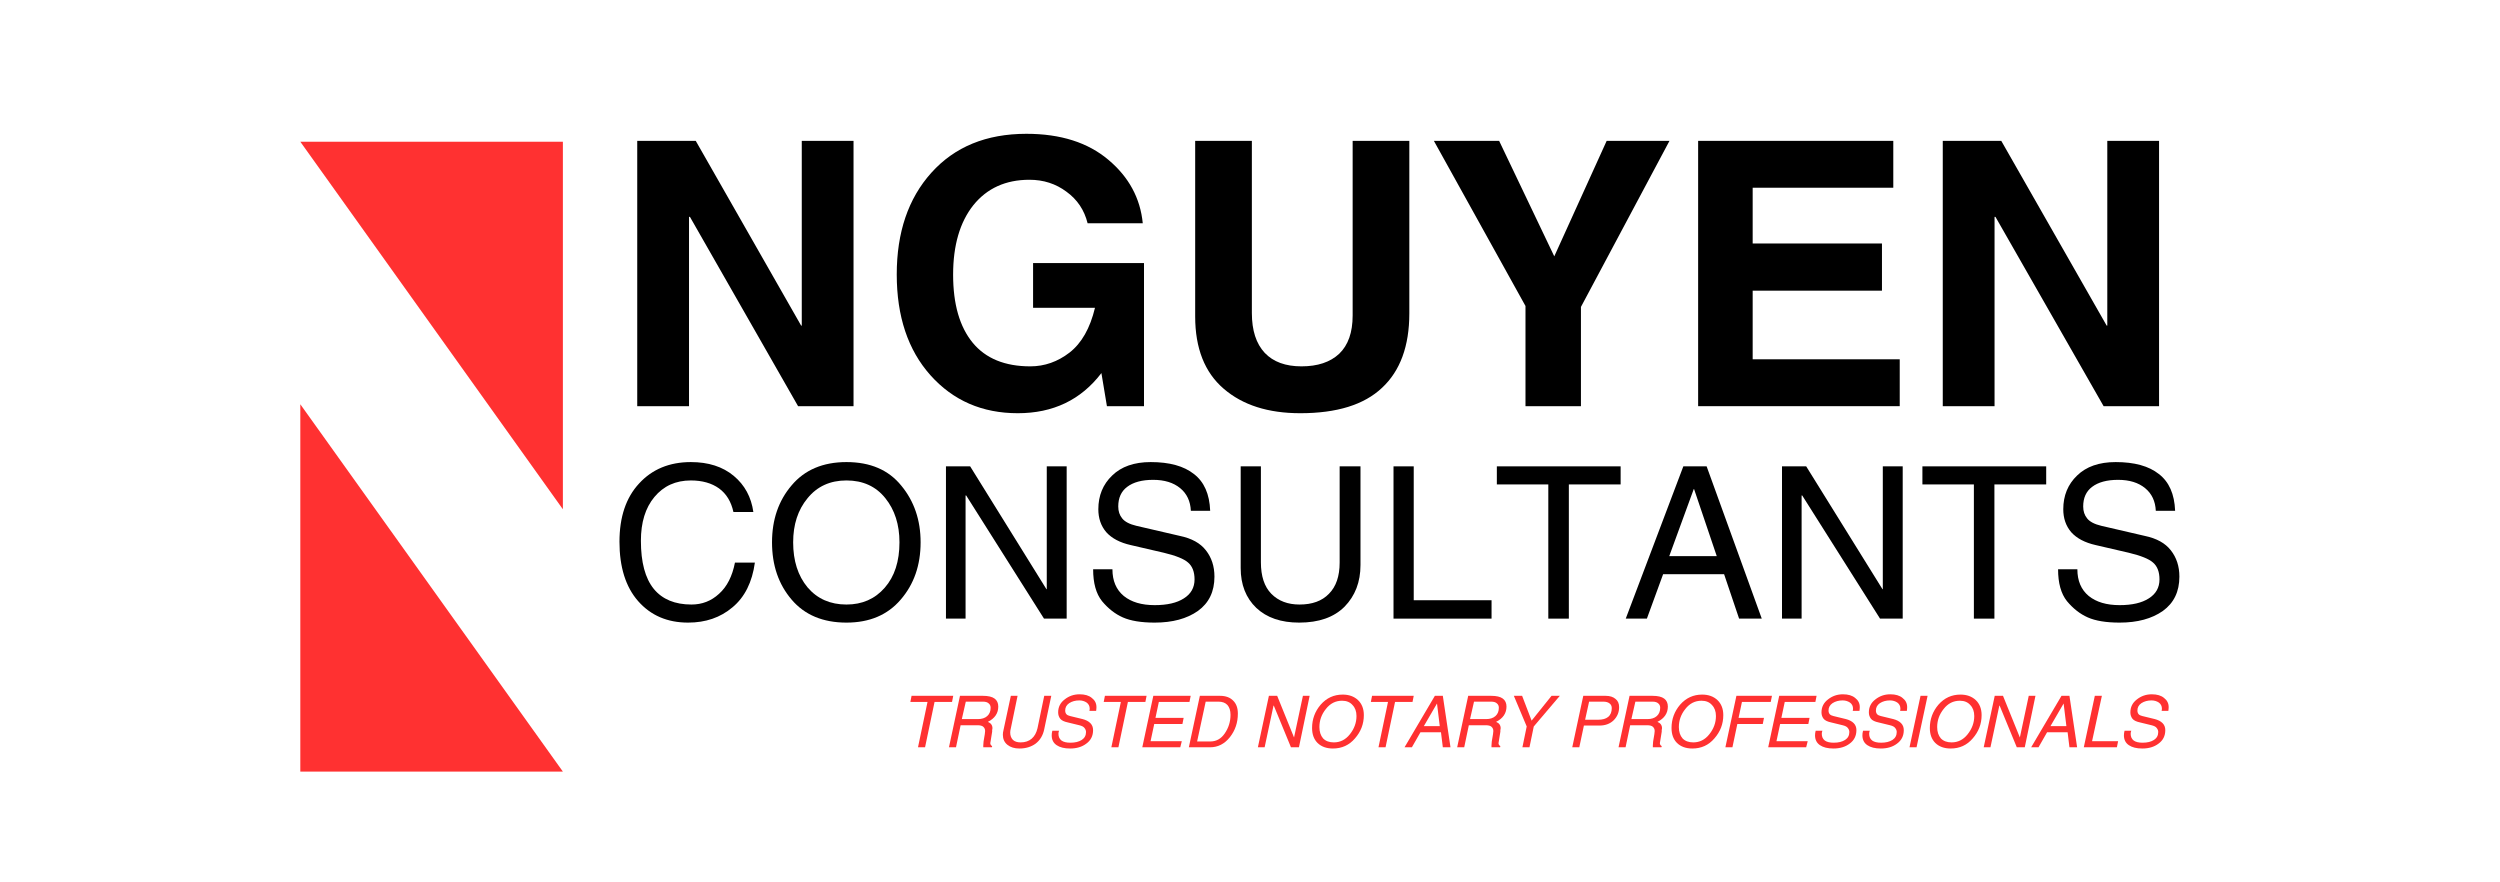
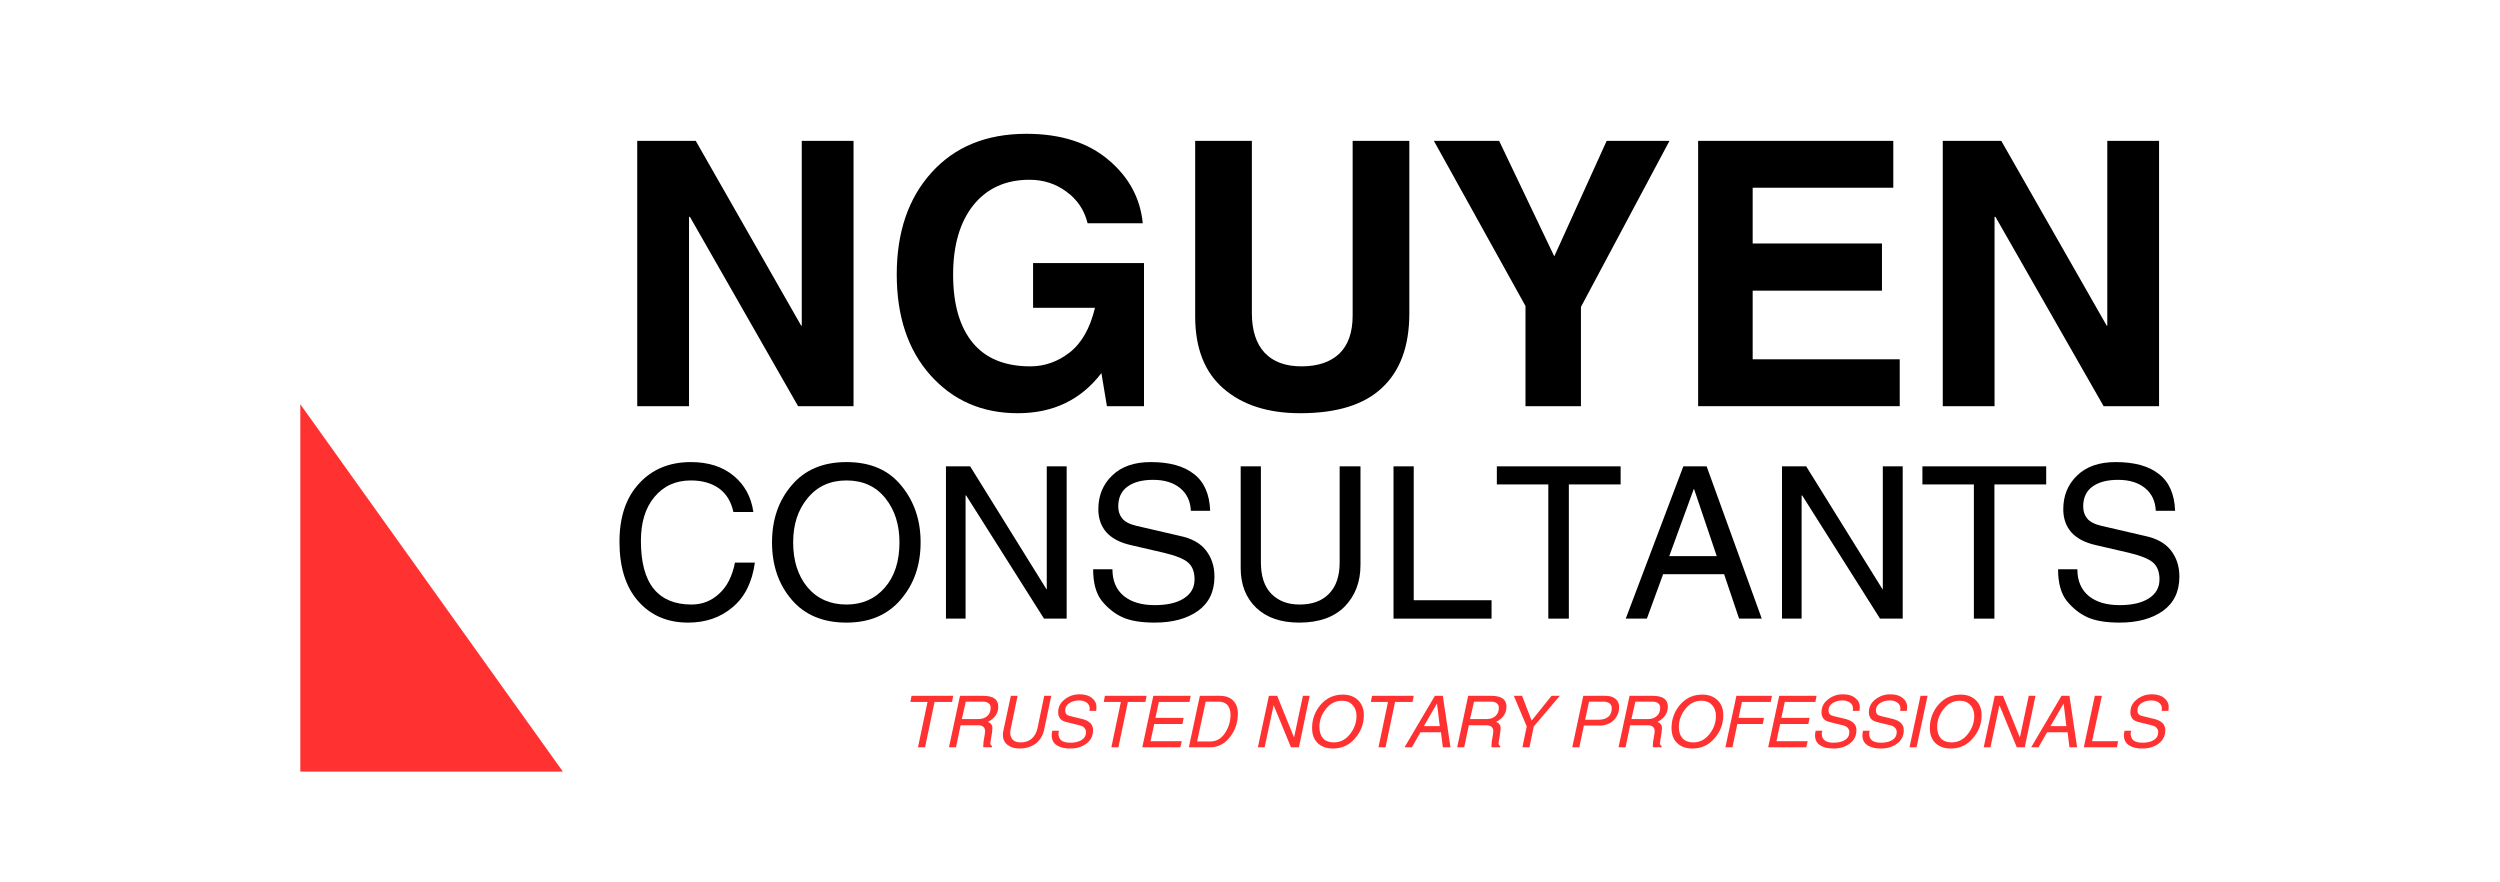
<svg xmlns="http://www.w3.org/2000/svg" width="170" zoomAndPan="magnify" viewBox="0 0 127.5 45" height="60" preserveAspectRatio="xMidYMid meet" version="1.0">
  <defs>
    <g />
    <clipPath id="ae8b9bfaed">
-       <path d="M 15.316 7.199 L 28.766 7.199 L 28.766 26 L 15.316 26 Z M 15.316 7.199 " clip-rule="nonzero" />
-     </clipPath>
+       </clipPath>
    <clipPath id="6c0c9c16d9">
      <path d="M 15.316 20 L 28.766 20 L 28.766 39.324 L 15.316 39.324 Z M 15.316 20 " clip-rule="nonzero" />
    </clipPath>
  </defs>
  <g clip-path="url(#ae8b9bfaed)">
-     <path fill="#ff3131" d="M 15.316 7.227 L 28.707 25.973 L 28.707 7.227 Z M 15.316 7.227 " fill-opacity="1" fill-rule="nonzero" />
-   </g>
+     </g>
  <g clip-path="url(#6c0c9c16d9)">
    <path fill="#ff3131" d="M 15.316 39.352 L 28.707 39.352 L 15.316 20.617 Z M 15.316 39.352 " fill-opacity="1" fill-rule="nonzero" />
  </g>
  <g fill="#000000" fill-opacity="1">
    <g transform="translate(31.124, 20.715)">
      <g>
        <path d="M 9.766 -13.531 L 12.406 -13.531 L 12.406 0 L 9.578 0 L 4.062 -9.656 L 4.016 -9.656 L 4.016 0 L 1.375 0 L 1.375 -13.531 L 4.359 -13.531 L 9.734 -4.109 L 9.766 -4.109 Z M 9.766 -13.531 " />
      </g>
    </g>
  </g>
  <g fill="#000000" fill-opacity="1">
    <g transform="translate(44.906, 20.715)">
      <g>
        <path d="M 7.781 -7.297 L 13.438 -7.297 L 13.438 0 L 11.547 0 L 11.266 -1.688 C 10.223 -0.32 8.801 0.359 7 0.359 C 5.188 0.359 3.703 -0.285 2.547 -1.578 C 1.398 -2.867 0.828 -4.582 0.828 -6.719 C 0.828 -8.863 1.414 -10.594 2.594 -11.906 C 3.781 -13.227 5.395 -13.891 7.438 -13.891 C 9.188 -13.891 10.582 -13.445 11.625 -12.562 C 12.664 -11.688 13.25 -10.609 13.375 -9.328 L 10.562 -9.328 C 10.395 -10.004 10.035 -10.539 9.484 -10.938 C 8.941 -11.344 8.312 -11.547 7.594 -11.547 C 6.383 -11.547 5.43 -11.113 4.734 -10.25 C 4.047 -9.383 3.703 -8.203 3.703 -6.703 C 3.703 -5.203 4.035 -4.047 4.703 -3.234 C 5.367 -2.43 6.348 -2.031 7.641 -2.031 C 8.367 -2.031 9.035 -2.266 9.641 -2.734 C 10.254 -3.211 10.688 -3.973 10.938 -5.016 L 7.781 -5.016 Z M 7.781 -7.297 " />
      </g>
    </g>
  </g>
  <g fill="#000000" fill-opacity="1">
    <g transform="translate(59.626, 20.715)">
      <g>
        <path d="M 12.25 -4.734 C 12.25 -3.066 11.785 -1.801 10.859 -0.938 C 9.941 -0.07 8.551 0.359 6.688 0.359 C 5.051 0.359 3.75 -0.055 2.781 -0.891 C 1.812 -1.723 1.328 -2.953 1.328 -4.578 L 1.328 -13.531 L 4.219 -13.531 L 4.219 -4.75 C 4.219 -3.863 4.438 -3.188 4.875 -2.719 C 5.312 -2.258 5.938 -2.031 6.75 -2.031 C 7.57 -2.031 8.211 -2.242 8.672 -2.672 C 9.129 -3.109 9.359 -3.758 9.359 -4.625 L 9.359 -13.531 L 12.25 -13.531 Z M 12.25 -4.734 " />
      </g>
    </g>
  </g>
  <g fill="#000000" fill-opacity="1">
    <g transform="translate(73.206, 20.715)">
      <g>
        <path d="M 7.422 0 L 4.594 0 L 4.594 -5.109 L -0.078 -13.531 L 3.25 -13.531 L 6.062 -7.641 L 8.734 -13.531 L 11.938 -13.531 L 7.422 -5.062 Z M 7.422 0 " />
      </g>
    </g>
  </g>
  <g fill="#000000" fill-opacity="1">
    <g transform="translate(85.23, 20.715)">
      <g>
        <path d="M 11.328 -11.141 L 4.156 -11.141 L 4.156 -8.297 L 10.75 -8.297 L 10.75 -5.891 L 4.156 -5.891 L 4.156 -2.391 L 11.656 -2.391 L 11.656 0 L 1.375 0 L 1.375 -13.531 L 11.328 -13.531 Z M 11.328 -11.141 " />
      </g>
    </g>
  </g>
  <g fill="#000000" fill-opacity="1">
    <g transform="translate(97.706, 20.715)">
      <g>
        <path d="M 9.766 -13.531 L 12.406 -13.531 L 12.406 0 L 9.578 0 L 4.062 -9.656 L 4.016 -9.656 L 4.016 0 L 1.375 0 L 1.375 -13.531 L 4.359 -13.531 L 9.734 -4.109 L 9.766 -4.109 Z M 9.766 -13.531 " />
      </g>
    </g>
  </g>
  <g fill="#000000" fill-opacity="1">
    <g transform="translate(111.49, 20.715)">
      <g />
    </g>
  </g>
  <g fill="#000000" fill-opacity="1">
    <g transform="translate(31.124, 31.55)">
      <g>
        <path d="M 6.281 -5.438 C 6.164 -5.969 5.922 -6.367 5.547 -6.641 C 5.172 -6.91 4.691 -7.047 4.109 -7.047 C 3.336 -7.047 2.719 -6.766 2.25 -6.203 C 1.789 -5.648 1.562 -4.906 1.562 -3.969 C 1.562 -2.875 1.781 -2.055 2.219 -1.516 C 2.656 -0.984 3.297 -0.719 4.141 -0.719 C 4.68 -0.719 5.148 -0.898 5.547 -1.266 C 5.953 -1.629 6.223 -2.16 6.359 -2.859 L 7.375 -2.859 C 7.238 -1.859 6.859 -1.098 6.234 -0.578 C 5.617 -0.055 4.863 0.203 3.969 0.203 C 2.914 0.203 2.066 -0.16 1.422 -0.891 C 0.785 -1.617 0.469 -2.629 0.469 -3.922 C 0.469 -5.18 0.801 -6.172 1.469 -6.891 C 2.133 -7.617 3.016 -7.984 4.109 -7.984 C 5.004 -7.984 5.734 -7.75 6.297 -7.281 C 6.859 -6.812 7.191 -6.195 7.297 -5.438 Z M 6.281 -5.438 " />
      </g>
    </g>
  </g>
  <g fill="#000000" fill-opacity="1">
    <g transform="translate(38.951, 31.55)">
      <g>
        <path d="M 6.922 -3.891 C 6.922 -4.797 6.68 -5.547 6.203 -6.141 C 5.723 -6.742 5.062 -7.047 4.219 -7.047 C 3.383 -7.047 2.723 -6.742 2.234 -6.141 C 1.742 -5.547 1.5 -4.797 1.5 -3.891 C 1.5 -2.953 1.742 -2.188 2.234 -1.594 C 2.734 -1.008 3.395 -0.719 4.219 -0.719 C 5.02 -0.719 5.672 -1.004 6.172 -1.578 C 6.672 -2.148 6.922 -2.922 6.922 -3.891 Z M 8 -3.891 C 8 -2.723 7.66 -1.75 6.984 -0.969 C 6.316 -0.188 5.395 0.203 4.219 0.203 C 3.02 0.203 2.086 -0.188 1.422 -0.969 C 0.754 -1.75 0.422 -2.723 0.422 -3.891 C 0.422 -5.047 0.754 -6.016 1.422 -6.797 C 2.086 -7.586 3.02 -7.984 4.219 -7.984 C 5.438 -7.984 6.367 -7.582 7.016 -6.781 C 7.672 -5.988 8 -5.023 8 -3.891 Z M 8 -3.891 " />
      </g>
    </g>
  </g>
  <g fill="#000000" fill-opacity="1">
    <g transform="translate(47.369, 31.55)">
      <g>
        <path d="M 6.016 -7.766 L 7.031 -7.766 L 7.031 0 L 5.875 0 L 1.906 -6.281 L 1.875 -6.281 L 1.875 0 L 0.875 0 L 0.875 -7.766 L 2.109 -7.766 L 6 -1.5 L 6.016 -1.5 Z M 6.016 -7.766 " />
      </g>
    </g>
  </g>
  <g fill="#000000" fill-opacity="1">
    <g transform="translate(55.281, 31.55)">
      <g>
        <path d="M 5.453 -5.5 C 5.43 -5.988 5.25 -6.375 4.906 -6.656 C 4.562 -6.938 4.102 -7.078 3.531 -7.078 C 2.957 -7.078 2.516 -6.957 2.203 -6.719 C 1.898 -6.488 1.75 -6.156 1.75 -5.719 C 1.75 -5.477 1.816 -5.273 1.953 -5.109 C 2.086 -4.941 2.328 -4.816 2.672 -4.734 L 4.891 -4.219 C 5.492 -4.094 5.938 -3.848 6.219 -3.484 C 6.508 -3.117 6.656 -2.672 6.656 -2.141 C 6.656 -1.379 6.375 -0.797 5.812 -0.391 C 5.25 0.004 4.516 0.203 3.609 0.203 C 2.922 0.203 2.379 0.113 1.984 -0.062 C 1.586 -0.238 1.234 -0.516 0.922 -0.891 C 0.617 -1.273 0.469 -1.816 0.469 -2.516 L 1.453 -2.516 C 1.453 -1.93 1.645 -1.477 2.031 -1.156 C 2.414 -0.844 2.941 -0.688 3.609 -0.688 C 4.242 -0.688 4.738 -0.801 5.094 -1.031 C 5.457 -1.258 5.641 -1.582 5.641 -2 C 5.641 -2.383 5.531 -2.672 5.312 -2.859 C 5.102 -3.047 4.691 -3.211 4.078 -3.359 L 2.391 -3.75 C 1.836 -3.875 1.422 -4.094 1.141 -4.406 C 0.867 -4.727 0.734 -5.117 0.734 -5.578 C 0.734 -6.273 0.969 -6.848 1.438 -7.297 C 1.906 -7.754 2.562 -7.984 3.406 -7.984 C 4.363 -7.984 5.098 -7.781 5.609 -7.375 C 6.129 -6.977 6.406 -6.352 6.438 -5.5 Z M 5.453 -5.5 " />
      </g>
    </g>
  </g>
  <g fill="#000000" fill-opacity="1">
    <g transform="translate(62.447, 31.55)">
      <g>
        <path d="M 6.938 -7.766 L 6.938 -2.734 C 6.938 -1.867 6.664 -1.16 6.125 -0.609 C 5.582 -0.066 4.812 0.203 3.812 0.203 C 2.883 0.203 2.156 -0.047 1.625 -0.547 C 1.094 -1.055 0.828 -1.734 0.828 -2.578 L 0.828 -7.766 L 1.859 -7.766 L 1.859 -2.875 C 1.859 -2.164 2.035 -1.629 2.391 -1.266 C 2.754 -0.898 3.234 -0.719 3.828 -0.719 C 4.473 -0.719 4.973 -0.898 5.328 -1.266 C 5.691 -1.629 5.875 -2.16 5.875 -2.859 L 5.875 -7.766 Z M 6.938 -7.766 " />
      </g>
    </g>
  </g>
  <g fill="#000000" fill-opacity="1">
    <g transform="translate(70.194, 31.55)">
      <g>
        <path d="M 1.906 -0.938 L 5.875 -0.938 L 5.875 0 L 0.875 0 L 0.875 -7.766 L 1.906 -7.766 Z M 1.906 -0.938 " />
      </g>
    </g>
  </g>
  <g fill="#000000" fill-opacity="1">
    <g transform="translate(76.214, 31.55)">
      <g>
        <path d="M 2.75 -6.844 L 0.125 -6.844 L 0.125 -7.766 L 6.438 -7.766 L 6.438 -6.844 L 3.797 -6.844 L 3.797 0 L 2.75 0 Z M 2.75 -6.844 " />
      </g>
    </g>
  </g>
  <g fill="#000000" fill-opacity="1">
    <g transform="translate(82.788, 31.55)">
      <g>
        <path d="M 4.766 -3.188 L 3.609 -6.609 L 3.594 -6.609 L 2.344 -3.188 Z M 2.031 -2.266 L 1.203 0 L 0.125 0 L 3.062 -7.766 L 4.25 -7.766 L 7.062 0 L 5.906 0 L 5.141 -2.266 Z M 2.031 -2.266 " />
      </g>
    </g>
  </g>
  <g fill="#000000" fill-opacity="1">
    <g transform="translate(90.007, 31.55)">
      <g>
        <path d="M 6.016 -7.766 L 7.031 -7.766 L 7.031 0 L 5.875 0 L 1.906 -6.281 L 1.875 -6.281 L 1.875 0 L 0.875 0 L 0.875 -7.766 L 2.109 -7.766 L 6 -1.5 L 6.016 -1.5 Z M 6.016 -7.766 " />
      </g>
    </g>
  </g>
  <g fill="#000000" fill-opacity="1">
    <g transform="translate(97.918, 31.55)">
      <g>
        <path d="M 2.75 -6.844 L 0.125 -6.844 L 0.125 -7.766 L 6.438 -7.766 L 6.438 -6.844 L 3.797 -6.844 L 3.797 0 L 2.75 0 Z M 2.75 -6.844 " />
      </g>
    </g>
  </g>
  <g fill="#000000" fill-opacity="1">
    <g transform="translate(104.493, 31.55)">
      <g>
        <path d="M 5.453 -5.5 C 5.43 -5.988 5.25 -6.375 4.906 -6.656 C 4.562 -6.938 4.102 -7.078 3.531 -7.078 C 2.957 -7.078 2.516 -6.957 2.203 -6.719 C 1.898 -6.488 1.75 -6.156 1.75 -5.719 C 1.75 -5.477 1.816 -5.273 1.953 -5.109 C 2.086 -4.941 2.328 -4.816 2.672 -4.734 L 4.891 -4.219 C 5.492 -4.094 5.938 -3.848 6.219 -3.484 C 6.508 -3.117 6.656 -2.672 6.656 -2.141 C 6.656 -1.379 6.375 -0.797 5.812 -0.391 C 5.25 0.004 4.516 0.203 3.609 0.203 C 2.922 0.203 2.379 0.113 1.984 -0.062 C 1.586 -0.238 1.234 -0.516 0.922 -0.891 C 0.617 -1.273 0.469 -1.816 0.469 -2.516 L 1.453 -2.516 C 1.453 -1.93 1.645 -1.477 2.031 -1.156 C 2.414 -0.844 2.941 -0.688 3.609 -0.688 C 4.242 -0.688 4.738 -0.801 5.094 -1.031 C 5.457 -1.258 5.641 -1.582 5.641 -2 C 5.641 -2.383 5.531 -2.672 5.312 -2.859 C 5.102 -3.047 4.691 -3.211 4.078 -3.359 L 2.391 -3.75 C 1.836 -3.875 1.422 -4.094 1.141 -4.406 C 0.867 -4.727 0.734 -5.117 0.734 -5.578 C 0.734 -6.273 0.969 -6.848 1.438 -7.297 C 1.906 -7.754 2.562 -7.984 3.406 -7.984 C 4.363 -7.984 5.098 -7.781 5.609 -7.375 C 6.129 -6.977 6.406 -6.352 6.438 -5.5 Z M 5.453 -5.5 " />
      </g>
    </g>
  </g>
  <g fill="#ff3131" fill-opacity="1">
    <g transform="translate(46.084, 38.112)">
      <g>
        <path d="M 1.219 -2.312 L 0.344 -2.312 L 0.406 -2.625 L 2.531 -2.625 L 2.469 -2.312 L 1.578 -2.312 L 1.094 0 L 0.734 0 Z M 1.219 -2.312 " />
      </g>
    </g>
  </g>
  <g fill="#ff3131" fill-opacity="1">
    <g transform="translate(48.303, 38.112)">
      <g>
        <path d="M 0.453 0 L 0.094 0 L 0.656 -2.625 L 1.828 -2.625 C 2.098 -2.625 2.297 -2.578 2.422 -2.484 C 2.547 -2.391 2.609 -2.254 2.609 -2.078 C 2.609 -1.734 2.43 -1.473 2.078 -1.297 C 2.234 -1.234 2.312 -1.125 2.312 -0.969 C 2.312 -0.938 2.305 -0.906 2.297 -0.875 C 2.297 -0.852 2.297 -0.828 2.297 -0.797 L 2.219 -0.312 C 2.207 -0.27 2.203 -0.238 2.203 -0.219 C 2.203 -0.176 2.207 -0.148 2.219 -0.141 C 2.227 -0.109 2.254 -0.082 2.297 -0.062 L 2.281 0 L 1.844 0 C 1.844 -0.031 1.844 -0.062 1.844 -0.094 C 1.844 -0.133 1.848 -0.203 1.859 -0.297 C 1.879 -0.43 1.898 -0.555 1.922 -0.672 C 1.93 -0.734 1.938 -0.785 1.938 -0.828 C 1.938 -0.922 1.906 -0.992 1.844 -1.047 C 1.789 -1.098 1.691 -1.125 1.547 -1.125 L 0.688 -1.125 Z M 0.75 -1.438 L 1.562 -1.438 C 1.77 -1.438 1.93 -1.488 2.047 -1.594 C 2.16 -1.695 2.219 -1.836 2.219 -2.016 C 2.219 -2.109 2.188 -2.18 2.125 -2.234 C 2.062 -2.297 1.961 -2.328 1.828 -2.328 L 0.953 -2.328 Z M 0.75 -1.438 " />
      </g>
    </g>
  </g>
  <g fill="#ff3131" fill-opacity="1">
    <g transform="translate(50.912, 38.112)">
      <g>
        <path d="M 2.703 -2.625 L 2.344 -0.922 C 2.281 -0.609 2.133 -0.363 1.906 -0.188 C 1.676 -0.02 1.398 0.062 1.078 0.062 C 0.828 0.062 0.625 0 0.469 -0.125 C 0.312 -0.25 0.234 -0.422 0.234 -0.641 C 0.234 -0.711 0.242 -0.789 0.266 -0.875 L 0.641 -2.625 L 0.984 -2.625 L 0.641 -0.969 C 0.617 -0.883 0.609 -0.812 0.609 -0.75 C 0.609 -0.594 0.656 -0.469 0.75 -0.375 C 0.844 -0.289 0.973 -0.25 1.141 -0.25 C 1.367 -0.25 1.555 -0.312 1.703 -0.438 C 1.848 -0.562 1.945 -0.738 2 -0.969 L 2.344 -2.625 Z M 2.703 -2.625 " />
      </g>
    </g>
  </g>
  <g fill="#ff3131" fill-opacity="1">
    <g transform="translate(53.528, 38.112)">
      <g>
        <path d="M 2.031 -1.859 C 2.039 -1.891 2.047 -1.926 2.047 -1.969 C 2.047 -2.102 1.992 -2.207 1.891 -2.281 C 1.785 -2.352 1.66 -2.391 1.516 -2.391 C 1.316 -2.391 1.145 -2.344 1 -2.25 C 0.863 -2.156 0.797 -2.031 0.797 -1.875 C 0.797 -1.801 0.816 -1.738 0.859 -1.688 C 0.898 -1.645 0.961 -1.613 1.047 -1.594 L 1.688 -1.438 C 1.852 -1.395 1.984 -1.328 2.078 -1.234 C 2.172 -1.141 2.219 -1.02 2.219 -0.875 C 2.219 -0.582 2.102 -0.352 1.875 -0.188 C 1.656 -0.02 1.379 0.062 1.047 0.062 C 0.754 0.062 0.523 0.004 0.359 -0.109 C 0.191 -0.223 0.109 -0.391 0.109 -0.609 C 0.109 -0.68 0.117 -0.758 0.141 -0.844 L 0.484 -0.844 C 0.461 -0.789 0.453 -0.738 0.453 -0.688 C 0.453 -0.539 0.504 -0.426 0.609 -0.344 C 0.711 -0.27 0.863 -0.234 1.062 -0.234 C 1.301 -0.234 1.492 -0.281 1.641 -0.375 C 1.785 -0.469 1.859 -0.602 1.859 -0.781 C 1.859 -0.852 1.832 -0.922 1.781 -0.984 C 1.738 -1.047 1.648 -1.094 1.516 -1.125 L 0.938 -1.266 C 0.75 -1.305 0.617 -1.367 0.547 -1.453 C 0.473 -1.547 0.438 -1.656 0.438 -1.781 C 0.438 -2.051 0.547 -2.27 0.766 -2.438 C 0.984 -2.613 1.238 -2.703 1.531 -2.703 C 1.801 -2.703 2.008 -2.641 2.156 -2.516 C 2.312 -2.398 2.391 -2.242 2.391 -2.047 C 2.391 -1.984 2.383 -1.922 2.375 -1.859 Z M 2.031 -1.859 " />
      </g>
    </g>
  </g>
  <g fill="#ff3131" fill-opacity="1">
    <g transform="translate(55.945, 38.112)">
      <g>
        <path d="M 1.219 -2.312 L 0.344 -2.312 L 0.406 -2.625 L 2.531 -2.625 L 2.469 -2.312 L 1.578 -2.312 L 1.094 0 L 0.734 0 Z M 1.219 -2.312 " />
      </g>
    </g>
  </g>
  <g fill="#ff3131" fill-opacity="1">
    <g transform="translate(58.163, 38.112)">
      <g>
        <path d="M 2.031 0 L 0.094 0 L 0.656 -2.625 L 2.562 -2.625 L 2.5 -2.312 L 0.938 -2.312 L 0.766 -1.5 L 2.203 -1.5 L 2.141 -1.188 L 0.703 -1.188 L 0.516 -0.312 L 2.109 -0.312 Z M 2.031 0 " />
      </g>
    </g>
  </g>
  <g fill="#ff3131" fill-opacity="1">
    <g transform="translate(60.537, 38.112)">
      <g>
        <path d="M 0.656 -2.625 L 1.688 -2.625 C 1.977 -2.625 2.203 -2.539 2.359 -2.375 C 2.516 -2.219 2.594 -2 2.594 -1.719 C 2.594 -1.258 2.457 -0.859 2.188 -0.516 C 1.914 -0.172 1.578 0 1.172 0 L 0.094 0 Z M 0.516 -0.297 L 1.188 -0.297 C 1.488 -0.297 1.734 -0.43 1.922 -0.703 C 2.117 -0.984 2.219 -1.301 2.219 -1.656 C 2.219 -1.875 2.164 -2.039 2.062 -2.156 C 1.957 -2.27 1.805 -2.328 1.609 -2.328 L 0.953 -2.328 Z M 0.516 -0.297 " />
      </g>
    </g>
  </g>
  <g fill="#ff3131" fill-opacity="1">
    <g transform="translate(63.166, 38.112)">
      <g />
    </g>
  </g>
  <g fill="#ff3131" fill-opacity="1">
    <g transform="translate(64.058, 38.112)">
      <g>
        <path d="M 2.391 -2.625 L 2.734 -2.625 L 2.188 0 L 1.781 0 L 0.906 -2.125 L 0.891 -2.125 L 0.438 0 L 0.094 0 L 0.656 -2.625 L 1.078 -2.625 L 1.938 -0.5 Z M 2.391 -2.625 " />
      </g>
    </g>
  </g>
  <g fill="#ff3131" fill-opacity="1">
    <g transform="translate(66.728, 38.112)">
      <g>
        <path d="M 1.719 -2.375 C 1.383 -2.375 1.109 -2.234 0.891 -1.953 C 0.672 -1.68 0.562 -1.375 0.562 -1.031 C 0.562 -0.789 0.625 -0.598 0.75 -0.453 C 0.883 -0.316 1.066 -0.25 1.297 -0.25 C 1.617 -0.25 1.891 -0.383 2.109 -0.656 C 2.336 -0.938 2.453 -1.25 2.453 -1.594 C 2.453 -1.832 2.383 -2.02 2.25 -2.156 C 2.125 -2.301 1.945 -2.375 1.719 -2.375 Z M 2.828 -1.641 C 2.828 -1.191 2.676 -0.797 2.375 -0.453 C 2.082 -0.109 1.707 0.062 1.25 0.062 C 0.926 0.062 0.664 -0.031 0.469 -0.219 C 0.281 -0.406 0.188 -0.66 0.188 -0.984 C 0.188 -1.43 0.332 -1.828 0.625 -2.172 C 0.926 -2.516 1.301 -2.688 1.75 -2.688 C 2.07 -2.688 2.332 -2.594 2.531 -2.406 C 2.727 -2.219 2.828 -1.961 2.828 -1.641 Z M 2.828 -1.641 " />
      </g>
    </g>
  </g>
  <g fill="#ff3131" fill-opacity="1">
    <g transform="translate(69.569, 38.112)">
      <g>
        <path d="M 1.219 -2.312 L 0.344 -2.312 L 0.406 -2.625 L 2.531 -2.625 L 2.469 -2.312 L 1.578 -2.312 L 1.094 0 L 0.734 0 Z M 1.219 -2.312 " />
      </g>
    </g>
  </g>
  <g fill="#ff3131" fill-opacity="1">
    <g transform="translate(71.787, 38.112)">
      <g>
        <path d="M 0.656 -0.766 L 0.219 0 L -0.156 0 L 1.391 -2.625 L 1.797 -2.625 L 2.188 0 L 1.797 0 L 1.703 -0.766 Z M 1.641 -1.078 L 1.5 -2.234 L 0.828 -1.078 Z M 1.641 -1.078 " />
      </g>
    </g>
  </g>
  <g fill="#ff3131" fill-opacity="1">
    <g transform="translate(74.222, 38.112)">
      <g>
        <path d="M 0.453 0 L 0.094 0 L 0.656 -2.625 L 1.828 -2.625 C 2.098 -2.625 2.297 -2.578 2.422 -2.484 C 2.547 -2.391 2.609 -2.254 2.609 -2.078 C 2.609 -1.734 2.43 -1.473 2.078 -1.297 C 2.234 -1.234 2.312 -1.125 2.312 -0.969 C 2.312 -0.938 2.305 -0.906 2.297 -0.875 C 2.297 -0.852 2.297 -0.828 2.297 -0.797 L 2.219 -0.312 C 2.207 -0.27 2.203 -0.238 2.203 -0.219 C 2.203 -0.176 2.207 -0.148 2.219 -0.141 C 2.227 -0.109 2.254 -0.082 2.297 -0.062 L 2.281 0 L 1.844 0 C 1.844 -0.031 1.844 -0.062 1.844 -0.094 C 1.844 -0.133 1.848 -0.203 1.859 -0.297 C 1.879 -0.43 1.898 -0.555 1.922 -0.672 C 1.93 -0.734 1.938 -0.785 1.938 -0.828 C 1.938 -0.922 1.906 -0.992 1.844 -1.047 C 1.789 -1.098 1.691 -1.125 1.547 -1.125 L 0.688 -1.125 Z M 0.75 -1.438 L 1.562 -1.438 C 1.77 -1.438 1.93 -1.488 2.047 -1.594 C 2.16 -1.695 2.219 -1.836 2.219 -2.016 C 2.219 -2.109 2.188 -2.18 2.125 -2.234 C 2.062 -2.297 1.961 -2.328 1.828 -2.328 L 0.953 -2.328 Z M 0.75 -1.438 " />
      </g>
    </g>
  </g>
  <g fill="#ff3131" fill-opacity="1">
    <g transform="translate(76.831, 38.112)">
      <g>
        <path d="M 1.172 0 L 0.812 0 L 1.031 -1.062 L 0.375 -2.625 L 0.797 -2.625 L 1.281 -1.359 L 2.297 -2.625 L 2.719 -2.625 L 1.391 -1.062 Z M 1.172 0 " />
      </g>
    </g>
  </g>
  <g fill="#ff3131" fill-opacity="1">
    <g transform="translate(79.199, 38.112)">
      <g />
    </g>
  </g>
  <g fill="#ff3131" fill-opacity="1">
    <g transform="translate(80.091, 38.112)">
      <g>
        <path d="M 0.453 0 L 0.094 0 L 0.656 -2.625 L 1.797 -2.625 C 2.016 -2.625 2.18 -2.57 2.297 -2.469 C 2.422 -2.375 2.484 -2.234 2.484 -2.047 C 2.484 -1.785 2.391 -1.562 2.203 -1.375 C 2.016 -1.195 1.773 -1.109 1.484 -1.109 L 0.688 -1.109 Z M 0.75 -1.406 L 1.422 -1.406 C 1.641 -1.406 1.805 -1.453 1.922 -1.547 C 2.047 -1.648 2.109 -1.801 2.109 -2 C 2.109 -2.102 2.07 -2.18 2 -2.234 C 1.926 -2.297 1.816 -2.328 1.672 -2.328 L 0.953 -2.328 Z M 0.75 -1.406 " />
      </g>
    </g>
  </g>
  <g fill="#ff3131" fill-opacity="1">
    <g transform="translate(82.451, 38.112)">
      <g>
        <path d="M 0.453 0 L 0.094 0 L 0.656 -2.625 L 1.828 -2.625 C 2.098 -2.625 2.297 -2.578 2.422 -2.484 C 2.547 -2.391 2.609 -2.254 2.609 -2.078 C 2.609 -1.734 2.43 -1.473 2.078 -1.297 C 2.234 -1.234 2.312 -1.125 2.312 -0.969 C 2.312 -0.938 2.305 -0.906 2.297 -0.875 C 2.297 -0.852 2.297 -0.828 2.297 -0.797 L 2.219 -0.312 C 2.207 -0.27 2.203 -0.238 2.203 -0.219 C 2.203 -0.176 2.207 -0.148 2.219 -0.141 C 2.227 -0.109 2.254 -0.082 2.297 -0.062 L 2.281 0 L 1.844 0 C 1.844 -0.031 1.844 -0.062 1.844 -0.094 C 1.844 -0.133 1.848 -0.203 1.859 -0.297 C 1.879 -0.43 1.898 -0.555 1.922 -0.672 C 1.93 -0.734 1.938 -0.785 1.938 -0.828 C 1.938 -0.922 1.906 -0.992 1.844 -1.047 C 1.789 -1.098 1.691 -1.125 1.547 -1.125 L 0.688 -1.125 Z M 0.75 -1.438 L 1.562 -1.438 C 1.77 -1.438 1.93 -1.488 2.047 -1.594 C 2.16 -1.695 2.219 -1.836 2.219 -2.016 C 2.219 -2.109 2.188 -2.18 2.125 -2.234 C 2.062 -2.297 1.961 -2.328 1.828 -2.328 L 0.953 -2.328 Z M 0.75 -1.438 " />
      </g>
    </g>
  </g>
  <g fill="#ff3131" fill-opacity="1">
    <g transform="translate(85.06, 38.112)">
      <g>
        <path d="M 1.719 -2.375 C 1.383 -2.375 1.109 -2.234 0.891 -1.953 C 0.672 -1.68 0.562 -1.375 0.562 -1.031 C 0.562 -0.789 0.625 -0.598 0.75 -0.453 C 0.883 -0.316 1.066 -0.25 1.297 -0.25 C 1.617 -0.25 1.891 -0.383 2.109 -0.656 C 2.336 -0.938 2.453 -1.25 2.453 -1.594 C 2.453 -1.832 2.383 -2.02 2.25 -2.156 C 2.125 -2.301 1.945 -2.375 1.719 -2.375 Z M 2.828 -1.641 C 2.828 -1.191 2.676 -0.797 2.375 -0.453 C 2.082 -0.109 1.707 0.062 1.25 0.062 C 0.926 0.062 0.664 -0.031 0.469 -0.219 C 0.281 -0.406 0.188 -0.66 0.188 -0.984 C 0.188 -1.43 0.332 -1.828 0.625 -2.172 C 0.926 -2.516 1.301 -2.688 1.75 -2.688 C 2.07 -2.688 2.332 -2.594 2.531 -2.406 C 2.727 -2.219 2.828 -1.961 2.828 -1.641 Z M 2.828 -1.641 " />
      </g>
    </g>
  </g>
  <g fill="#ff3131" fill-opacity="1">
    <g transform="translate(87.901, 38.112)">
      <g>
        <path d="M 0.453 0 L 0.094 0 L 0.656 -2.625 L 2.469 -2.625 L 2.406 -2.312 L 0.938 -2.312 L 0.766 -1.5 L 2.062 -1.5 L 2 -1.188 L 0.703 -1.188 Z M 0.453 0 " />
      </g>
    </g>
  </g>
  <g fill="#ff3131" fill-opacity="1">
    <g transform="translate(90.084, 38.112)">
      <g>
        <path d="M 2.031 0 L 0.094 0 L 0.656 -2.625 L 2.562 -2.625 L 2.5 -2.312 L 0.938 -2.312 L 0.766 -1.5 L 2.203 -1.5 L 2.141 -1.188 L 0.703 -1.188 L 0.516 -0.312 L 2.109 -0.312 Z M 2.031 0 " />
      </g>
    </g>
  </g>
  <g fill="#ff3131" fill-opacity="1">
    <g transform="translate(92.458, 38.112)">
      <g>
        <path d="M 2.031 -1.859 C 2.039 -1.891 2.047 -1.926 2.047 -1.969 C 2.047 -2.102 1.992 -2.207 1.891 -2.281 C 1.785 -2.352 1.66 -2.391 1.516 -2.391 C 1.316 -2.391 1.145 -2.344 1 -2.25 C 0.863 -2.156 0.797 -2.031 0.797 -1.875 C 0.797 -1.801 0.816 -1.738 0.859 -1.688 C 0.898 -1.645 0.961 -1.613 1.047 -1.594 L 1.688 -1.438 C 1.852 -1.395 1.984 -1.328 2.078 -1.234 C 2.172 -1.141 2.219 -1.02 2.219 -0.875 C 2.219 -0.582 2.102 -0.352 1.875 -0.188 C 1.656 -0.02 1.379 0.062 1.047 0.062 C 0.754 0.062 0.523 0.004 0.359 -0.109 C 0.191 -0.223 0.109 -0.391 0.109 -0.609 C 0.109 -0.68 0.117 -0.758 0.141 -0.844 L 0.484 -0.844 C 0.461 -0.789 0.453 -0.738 0.453 -0.688 C 0.453 -0.539 0.504 -0.426 0.609 -0.344 C 0.711 -0.27 0.863 -0.234 1.062 -0.234 C 1.301 -0.234 1.492 -0.281 1.641 -0.375 C 1.785 -0.469 1.859 -0.602 1.859 -0.781 C 1.859 -0.852 1.832 -0.922 1.781 -0.984 C 1.738 -1.047 1.648 -1.094 1.516 -1.125 L 0.938 -1.266 C 0.75 -1.305 0.617 -1.367 0.547 -1.453 C 0.473 -1.547 0.438 -1.656 0.438 -1.781 C 0.438 -2.051 0.547 -2.27 0.766 -2.438 C 0.984 -2.613 1.238 -2.703 1.531 -2.703 C 1.801 -2.703 2.008 -2.641 2.156 -2.516 C 2.312 -2.398 2.391 -2.242 2.391 -2.047 C 2.391 -1.984 2.383 -1.922 2.375 -1.859 Z M 2.031 -1.859 " />
      </g>
    </g>
  </g>
  <g fill="#ff3131" fill-opacity="1">
    <g transform="translate(94.874, 38.112)">
      <g>
        <path d="M 2.031 -1.859 C 2.039 -1.891 2.047 -1.926 2.047 -1.969 C 2.047 -2.102 1.992 -2.207 1.891 -2.281 C 1.785 -2.352 1.66 -2.391 1.516 -2.391 C 1.316 -2.391 1.145 -2.344 1 -2.25 C 0.863 -2.156 0.797 -2.031 0.797 -1.875 C 0.797 -1.801 0.816 -1.738 0.859 -1.688 C 0.898 -1.645 0.961 -1.613 1.047 -1.594 L 1.688 -1.438 C 1.852 -1.395 1.984 -1.328 2.078 -1.234 C 2.172 -1.141 2.219 -1.02 2.219 -0.875 C 2.219 -0.582 2.102 -0.352 1.875 -0.188 C 1.656 -0.02 1.379 0.062 1.047 0.062 C 0.754 0.062 0.523 0.004 0.359 -0.109 C 0.191 -0.223 0.109 -0.391 0.109 -0.609 C 0.109 -0.68 0.117 -0.758 0.141 -0.844 L 0.484 -0.844 C 0.461 -0.789 0.453 -0.738 0.453 -0.688 C 0.453 -0.539 0.504 -0.426 0.609 -0.344 C 0.711 -0.27 0.863 -0.234 1.062 -0.234 C 1.301 -0.234 1.492 -0.281 1.641 -0.375 C 1.785 -0.469 1.859 -0.602 1.859 -0.781 C 1.859 -0.852 1.832 -0.922 1.781 -0.984 C 1.738 -1.047 1.648 -1.094 1.516 -1.125 L 0.938 -1.266 C 0.75 -1.305 0.617 -1.367 0.547 -1.453 C 0.473 -1.547 0.438 -1.656 0.438 -1.781 C 0.438 -2.051 0.547 -2.27 0.766 -2.438 C 0.984 -2.613 1.238 -2.703 1.531 -2.703 C 1.801 -2.703 2.008 -2.641 2.156 -2.516 C 2.312 -2.398 2.391 -2.242 2.391 -2.047 C 2.391 -1.984 2.383 -1.922 2.375 -1.859 Z M 2.031 -1.859 " />
      </g>
    </g>
  </g>
  <g fill="#ff3131" fill-opacity="1">
    <g transform="translate(97.291, 38.112)">
      <g>
        <path d="M 0.453 0 L 0.094 0 L 0.656 -2.625 L 1.016 -2.625 Z M 0.453 0 " />
      </g>
    </g>
  </g>
  <g fill="#ff3131" fill-opacity="1">
    <g transform="translate(98.234, 38.112)">
      <g>
        <path d="M 1.719 -2.375 C 1.383 -2.375 1.109 -2.234 0.891 -1.953 C 0.672 -1.68 0.562 -1.375 0.562 -1.031 C 0.562 -0.789 0.625 -0.598 0.75 -0.453 C 0.883 -0.316 1.066 -0.25 1.297 -0.25 C 1.617 -0.25 1.891 -0.383 2.109 -0.656 C 2.336 -0.938 2.453 -1.25 2.453 -1.594 C 2.453 -1.832 2.383 -2.02 2.25 -2.156 C 2.125 -2.301 1.945 -2.375 1.719 -2.375 Z M 2.828 -1.641 C 2.828 -1.191 2.676 -0.797 2.375 -0.453 C 2.082 -0.109 1.707 0.062 1.25 0.062 C 0.926 0.062 0.664 -0.031 0.469 -0.219 C 0.281 -0.406 0.188 -0.66 0.188 -0.984 C 0.188 -1.43 0.332 -1.828 0.625 -2.172 C 0.926 -2.516 1.301 -2.688 1.75 -2.688 C 2.07 -2.688 2.332 -2.594 2.531 -2.406 C 2.727 -2.219 2.828 -1.961 2.828 -1.641 Z M 2.828 -1.641 " />
      </g>
    </g>
  </g>
  <g fill="#ff3131" fill-opacity="1">
    <g transform="translate(101.075, 38.112)">
      <g>
        <path d="M 2.391 -2.625 L 2.734 -2.625 L 2.188 0 L 1.781 0 L 0.906 -2.125 L 0.891 -2.125 L 0.438 0 L 0.094 0 L 0.656 -2.625 L 1.078 -2.625 L 1.938 -0.5 Z M 2.391 -2.625 " />
      </g>
    </g>
  </g>
  <g fill="#ff3131" fill-opacity="1">
    <g transform="translate(103.745, 38.112)">
      <g>
        <path d="M 0.656 -0.766 L 0.219 0 L -0.156 0 L 1.391 -2.625 L 1.797 -2.625 L 2.188 0 L 1.797 0 L 1.703 -0.766 Z M 1.641 -1.078 L 1.5 -2.234 L 0.828 -1.078 Z M 1.641 -1.078 " />
      </g>
    </g>
  </g>
  <g fill="#ff3131" fill-opacity="1">
    <g transform="translate(106.18, 38.112)">
      <g>
        <path d="M 0.516 -0.312 L 1.844 -0.312 L 1.781 0 L 0.094 0 L 0.656 -2.625 L 1.016 -2.625 Z M 0.516 -0.312 " />
      </g>
    </g>
  </g>
  <g fill="#ff3131" fill-opacity="1">
    <g transform="translate(108.211, 38.112)">
      <g>
        <path d="M 2.031 -1.859 C 2.039 -1.891 2.047 -1.926 2.047 -1.969 C 2.047 -2.102 1.992 -2.207 1.891 -2.281 C 1.785 -2.352 1.66 -2.391 1.516 -2.391 C 1.316 -2.391 1.145 -2.344 1 -2.25 C 0.863 -2.156 0.797 -2.031 0.797 -1.875 C 0.797 -1.801 0.816 -1.738 0.859 -1.688 C 0.898 -1.645 0.961 -1.613 1.047 -1.594 L 1.688 -1.438 C 1.852 -1.395 1.984 -1.328 2.078 -1.234 C 2.172 -1.141 2.219 -1.02 2.219 -0.875 C 2.219 -0.582 2.102 -0.352 1.875 -0.188 C 1.656 -0.02 1.379 0.062 1.047 0.062 C 0.754 0.062 0.523 0.004 0.359 -0.109 C 0.191 -0.223 0.109 -0.391 0.109 -0.609 C 0.109 -0.68 0.117 -0.758 0.141 -0.844 L 0.484 -0.844 C 0.461 -0.789 0.453 -0.738 0.453 -0.688 C 0.453 -0.539 0.504 -0.426 0.609 -0.344 C 0.711 -0.27 0.863 -0.234 1.062 -0.234 C 1.301 -0.234 1.492 -0.281 1.641 -0.375 C 1.785 -0.469 1.859 -0.602 1.859 -0.781 C 1.859 -0.852 1.832 -0.922 1.781 -0.984 C 1.738 -1.047 1.648 -1.094 1.516 -1.125 L 0.938 -1.266 C 0.75 -1.305 0.617 -1.367 0.547 -1.453 C 0.473 -1.547 0.438 -1.656 0.438 -1.781 C 0.438 -2.051 0.547 -2.27 0.766 -2.438 C 0.984 -2.613 1.238 -2.703 1.531 -2.703 C 1.801 -2.703 2.008 -2.641 2.156 -2.516 C 2.312 -2.398 2.391 -2.242 2.391 -2.047 C 2.391 -1.984 2.383 -1.922 2.375 -1.859 Z M 2.031 -1.859 " />
      </g>
    </g>
  </g>
</svg>